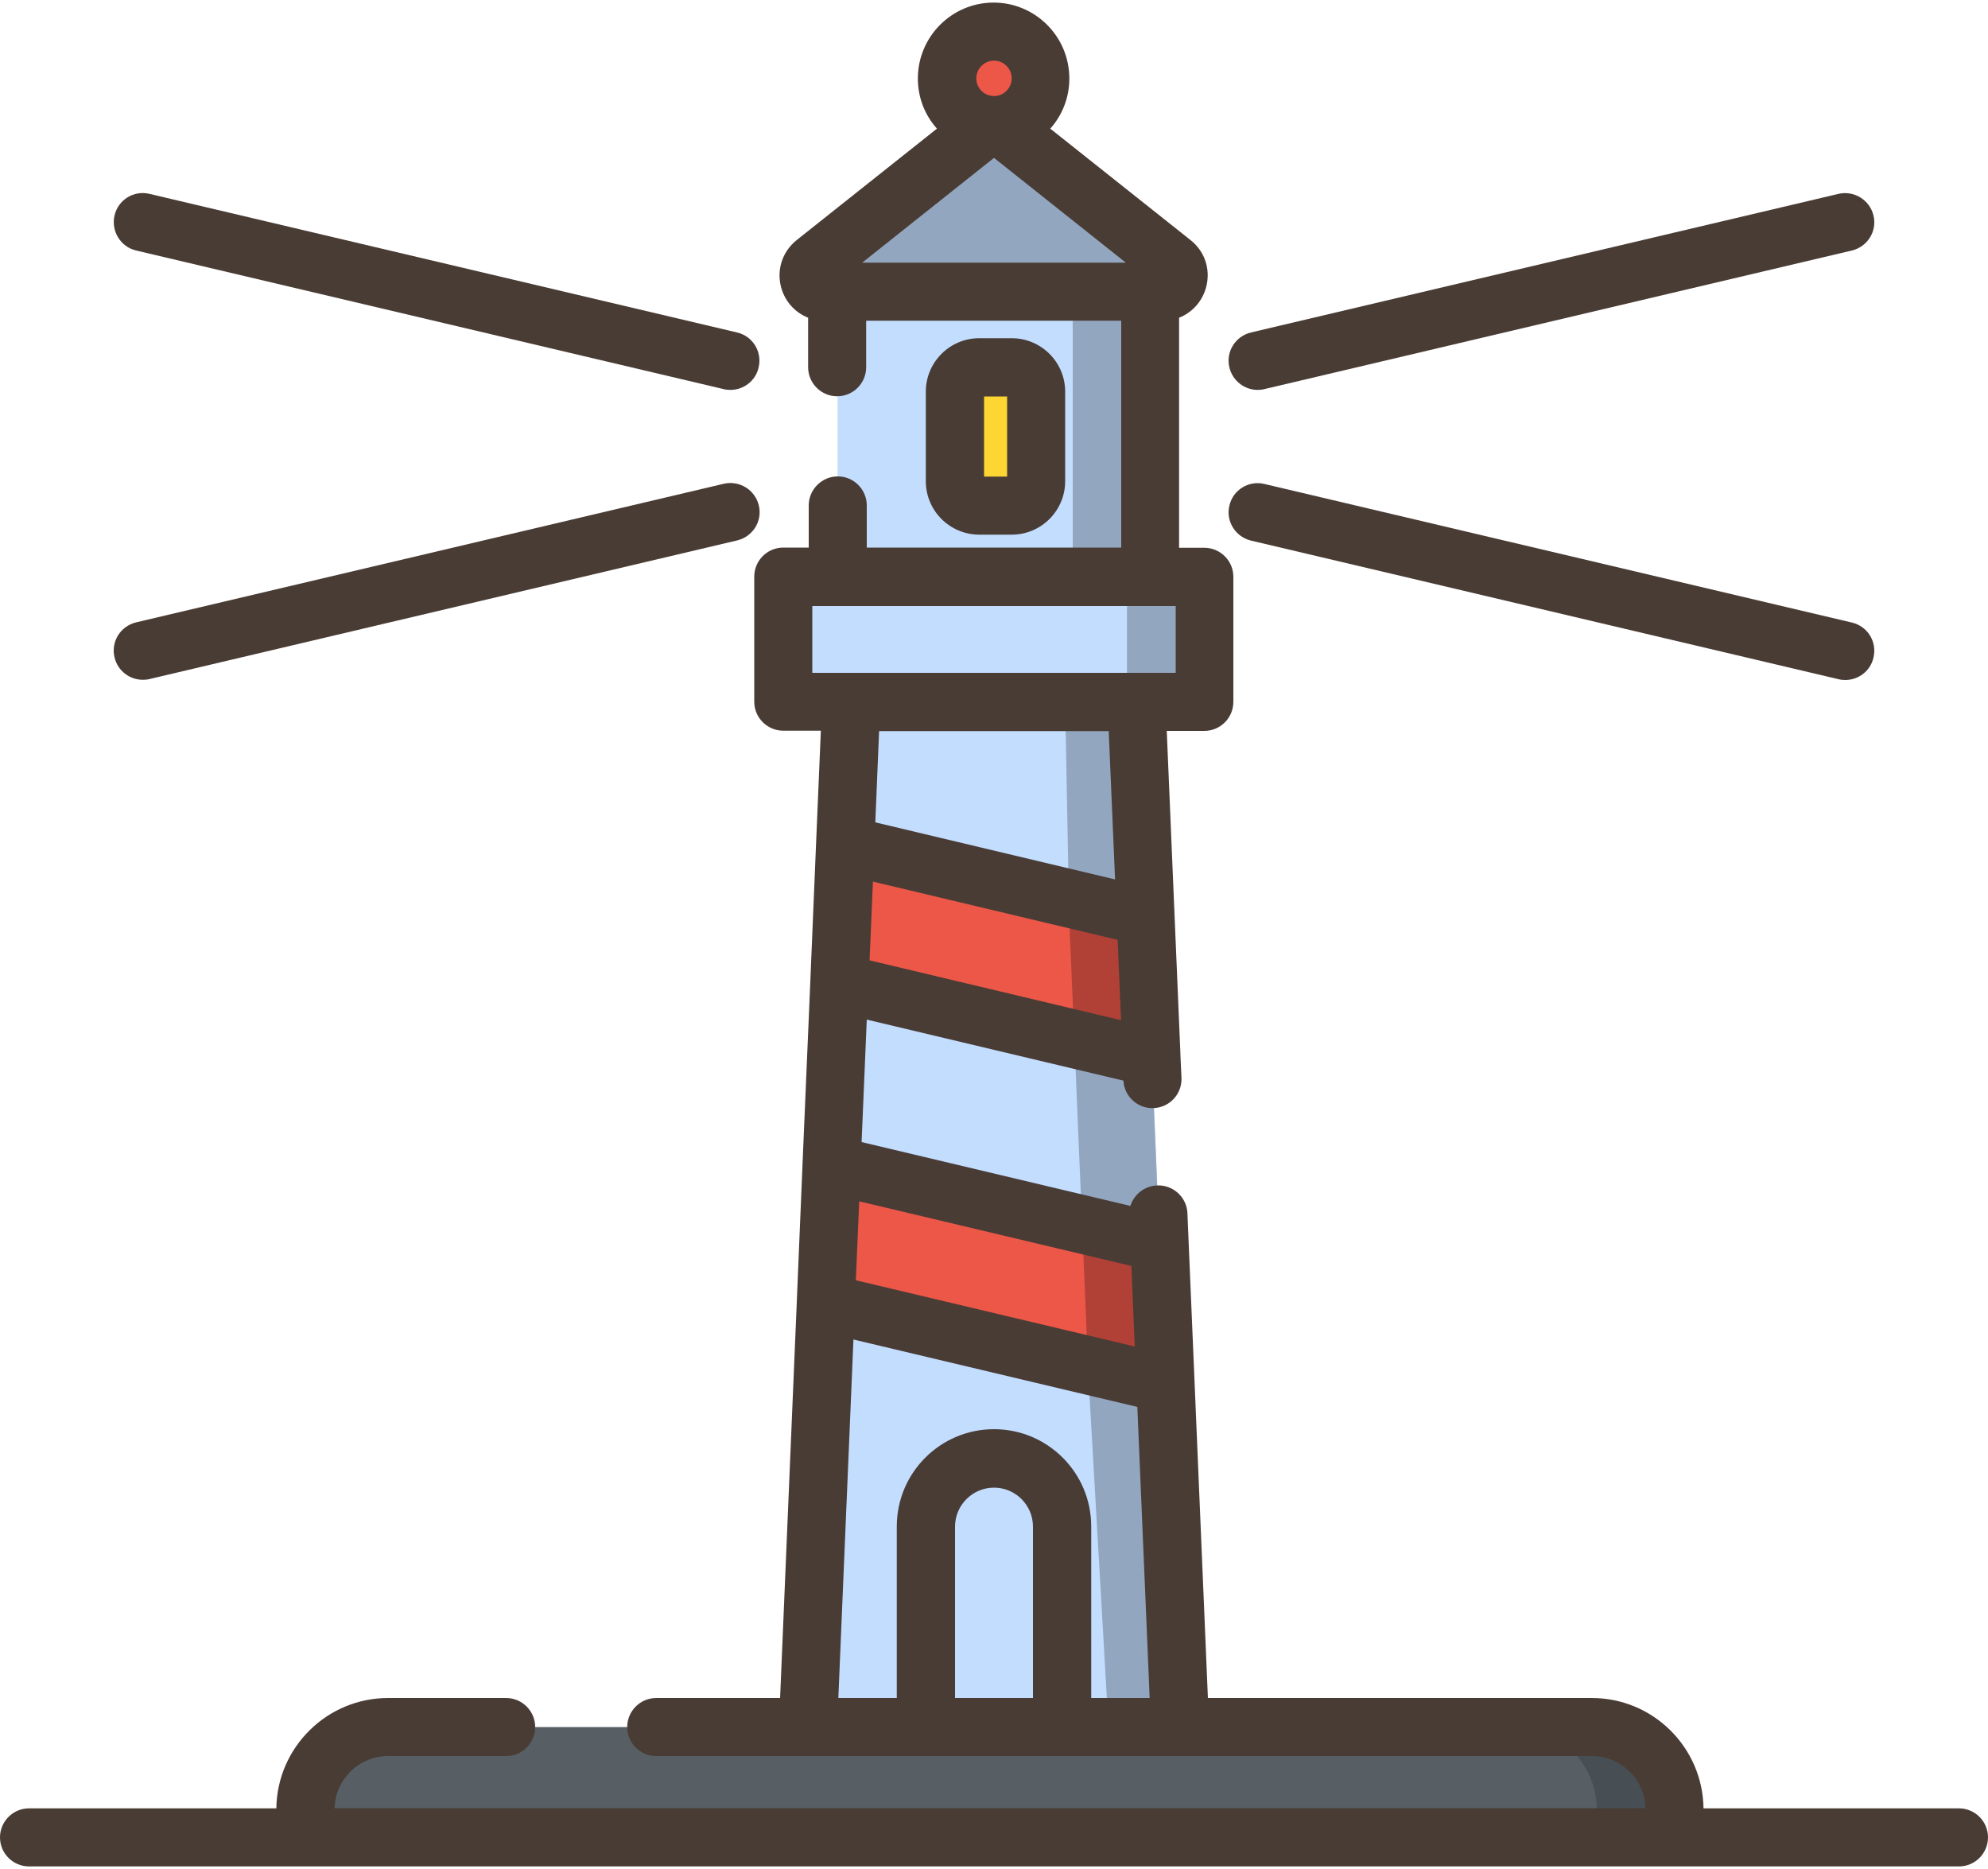
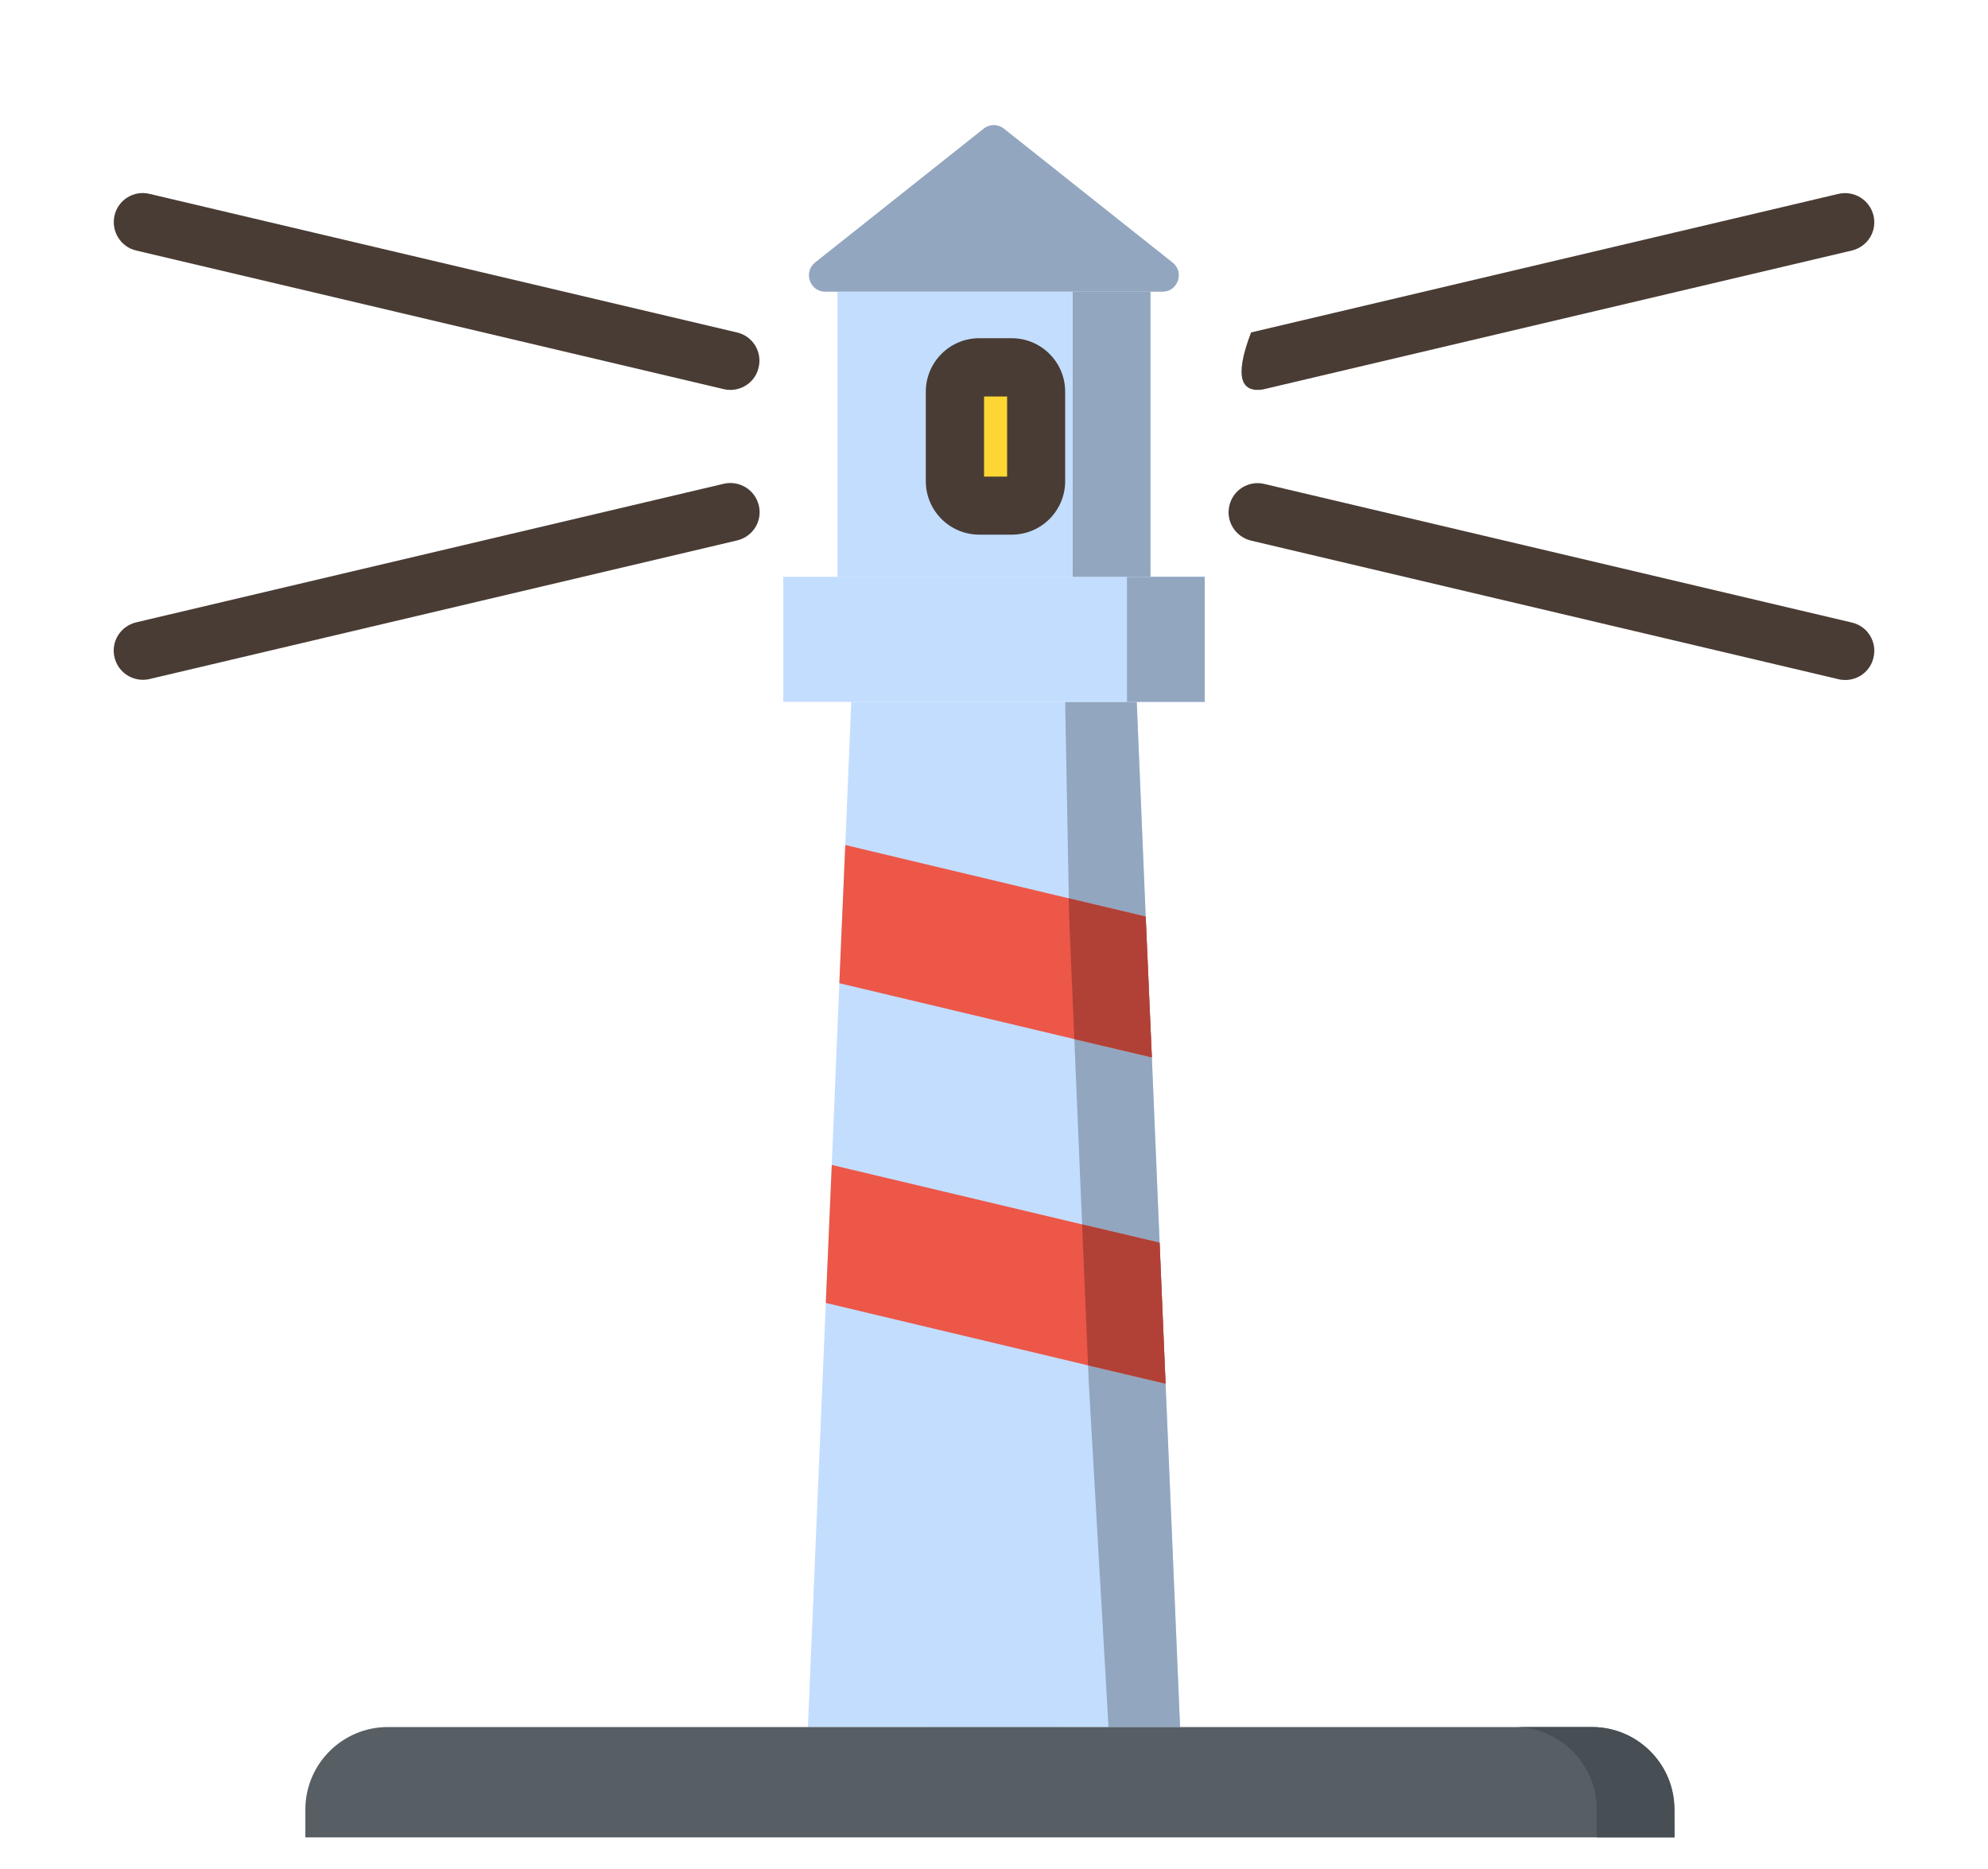
<svg xmlns="http://www.w3.org/2000/svg" width="100" height="94" viewBox="0 0 100 94" fill="none">
  <path d="M59.36 86.86H40.64L41.54 65.53L41.84 58.58L42.22 49.45L42.52 42.5L42.82 35.3H57.18L57.63 46.1L57.94 53.18L58.33 62.5L58.63 69.59L59.36 86.86Z" fill="#C3DDFF" />
  <path d="M58.63 69.59L58.33 62.5L57.94 53.18L57.63 46.1L57.18 35.3H53.58L53.78 46.1L54.08 53.18L54.47 62.5L54.77 69.59L55.76 86.86H59.36L58.63 69.59Z" fill="#92A6BF" />
  <path d="M60.6 29.01H39.4V35.3H60.6V29.01Z" fill="#C3DDFF" />
  <path d="M60.6 29.01H56.69V35.3H60.6V29.01Z" fill="#92A6BF" />
  <path d="M57.87 14.67H42.13V29.01H57.87V14.67Z" fill="#C3DDFF" />
  <path d="M57.87 14.67H53.96V29.01H57.87V14.67Z" fill="#92A6BF" />
  <path d="M41.51 14.67H58.48C59.25 14.67 59.59 13.69 58.99 13.21L50.5 6.47C50.2 6.23 49.78 6.23 49.48 6.47L40.99 13.21C40.4 13.7 40.74 14.67 41.51 14.67Z" fill="#92A6BF" />
  <path d="M57.94 53.18L54.04 52.26L42.22 49.45L42.52 42.5L53.76 45.18L57.63 46.1L57.94 53.18Z" fill="#EC5748" />
  <path d="M58.63 69.59L54.73 68.67L41.54 65.53L41.84 58.59L54.43 61.58L58.33 62.5L58.63 69.59Z" fill="#EC5748" />
  <path d="M57.94 53.18L54.04 52.26L53.78 46.1L53.76 45.18L57.63 46.1L57.94 53.18Z" fill="#B14136" />
  <path d="M58.63 69.59L54.73 68.67L54.47 62.5L54.43 61.58L58.33 62.5L58.63 69.59Z" fill="#B14136" />
  <path d="M53.42 86.86H46.57V76.77C46.57 74.88 48.1 73.35 49.99 73.35C51.88 73.35 53.41 74.88 53.41 76.77V86.86H53.42Z" fill="#C3DDFF" />
  <path d="M84.23 92.41H15.36V91.01C15.36 88.72 17.22 86.86 19.51 86.86H80.07C82.36 86.86 84.22 88.72 84.22 91.01L84.23 92.41Z" fill="#575F64" />
  <path d="M80.08 86.86H76.17C78.46 86.86 80.32 88.72 80.32 91.01V92.41H84.23V91.01C84.23 88.72 82.37 86.86 80.08 86.86Z" fill="#474F54" />
-   <path d="M50 6.29C51.298 6.29 52.35 5.238 52.35 3.94C52.35 2.642 51.298 1.59 50 1.59C48.702 1.59 47.65 2.642 47.65 3.94C47.65 5.238 48.702 6.29 50 6.29Z" fill="#EC5748" />
  <path d="M50.89 25.43H49.26C48.58 25.43 48.03 24.88 48.03 24.2V19.7C48.03 19.02 48.58 18.47 49.26 18.47H50.89C51.57 18.47 52.12 19.02 52.12 19.7V24.2C52.12 24.88 51.57 25.43 50.89 25.43Z" fill="#FDD634" />
-   <path d="M98.54 90.95H85.69C85.65 87.88 83.15 85.4 80.07 85.4H60.76L60.09 69.54V69.53L59.8 62.7L59.73 61.02C59.7 60.21 59 59.58 58.2 59.62C57.56 59.65 57.04 60.08 56.86 60.65L43.34 57.44L43.6 51.28L56.51 54.35C56.55 55.15 57.24 55.77 58.03 55.73C58.84 55.7 59.47 55.01 59.43 54.2L59.38 53.11L59.37 52.83L58.69 36.76H60.58C61.39 36.76 62.04 36.1 62.04 35.3V29.01C62.04 28.2 61.38 27.55 60.58 27.55H59.31V15.98C59.91 15.74 60.39 15.26 60.62 14.61C60.94 13.68 60.66 12.68 59.88 12.07L52.83 6.47C53.43 5.8 53.79 4.91 53.79 3.95C53.79 1.84 52.08 0.13 49.98 0.13C47.88 0.13 46.17 1.84 46.17 3.95C46.17 4.92 46.53 5.8 47.13 6.47L40.08 12.07C39.31 12.68 39.02 13.68 39.34 14.61C39.57 15.26 40.05 15.74 40.65 15.98V18.47C40.65 19.28 41.31 19.93 42.11 19.93C42.92 19.93 43.57 19.27 43.57 18.47V16.13H56.4V27.54H43.6V25.42C43.6 24.61 42.94 23.96 42.14 23.96C41.34 23.96 40.68 24.62 40.68 25.42V27.54H39.4C38.59 27.54 37.94 28.2 37.94 29V35.29C37.94 36.1 38.6 36.75 39.4 36.75H41.29L41.05 42.42L40.76 49.36C40.76 49.37 40.76 49.37 40.76 49.38L40.37 58.5C40.37 58.5 40.37 58.5 40.37 58.51L40.08 65.46C40.08 65.47 40.08 65.47 40.08 65.48L39.24 85.4H33.01C32.2 85.4 31.55 86.06 31.55 86.86C31.55 87.67 32.21 88.32 33.01 88.32H40.64H59.36H80.08C81.54 88.32 82.73 89.49 82.77 90.94H16.83C16.87 89.49 18.06 88.32 19.52 88.32H25.46C26.27 88.32 26.92 87.66 26.92 86.86C26.92 86.05 26.26 85.4 25.46 85.4H19.52C16.45 85.4 13.94 87.88 13.9 90.95H1.46C0.66 90.95 0 91.6 0 92.41C0 93.22 0.66 93.87 1.46 93.87H15.36H84.23H98.54C99.35 93.87 100 93.21 100 92.41C100 91.6 99.34 90.95 98.54 90.95ZM50 3.05C50.49 3.05 50.89 3.45 50.89 3.94C50.89 4.42 50.5 4.82 50.02 4.83C50.01 4.83 50 4.83 49.98 4.83C49.5 4.82 49.11 4.43 49.11 3.94C49.11 3.45 49.51 3.05 50 3.05ZM43.37 13.21L50 7.94L56.63 13.21H43.37ZM40.86 30.48H42.13H57.87H59.14V33.84H40.86V30.48ZM56.91 63.67L57.08 67.72L43.05 64.39L43.22 60.42L56.91 63.67ZM43.74 48.3L43.91 44.34L56.22 47.27L56.39 51.31L43.74 48.3ZM44.03 41.36L44.22 36.77H55.77L56.09 44.23L44.03 41.36ZM48.04 85.4V76.78C48.04 75.7 48.92 74.82 50 74.82C51.08 74.82 51.96 75.7 51.96 76.78V85.4H48.04ZM54.89 85.4V76.77C54.89 74.07 52.7 71.88 50 71.88C47.3 71.88 45.11 74.07 45.11 76.77V85.4H42.17L42.93 67.37L57.21 70.76L57.83 85.4H54.89Z" fill="#493C35" />
  <path d="M6.85 12.6L36.4 19.57C36.51 19.6 36.63 19.61 36.74 19.61C37.4 19.61 38.01 19.16 38.16 18.48C38.35 17.69 37.86 16.9 37.07 16.72L7.52 9.75C6.73 9.56 5.94 10.05 5.76 10.84C5.58 11.63 6.07 12.42 6.85 12.6Z" fill="#493C35" />
  <path d="M7.19 34.19C7.3 34.19 7.41 34.18 7.53 34.15L37.08 27.18C37.87 26.99 38.36 26.21 38.17 25.42C37.98 24.63 37.19 24.15 36.41 24.33L6.85 31.3C6.06 31.49 5.57 32.27 5.76 33.06C5.92 33.74 6.52 34.19 7.19 34.19Z" fill="#493C35" />
-   <path d="M63.26 19.61C63.37 19.61 63.48 19.6 63.6 19.57L93.15 12.6C93.94 12.41 94.43 11.63 94.24 10.84C94.05 10.05 93.26 9.57 92.48 9.75L62.93 16.72C62.14 16.91 61.65 17.69 61.84 18.48C62 19.15 62.6 19.61 63.26 19.61Z" fill="#493C35" />
+   <path d="M63.26 19.61C63.37 19.61 63.48 19.6 63.6 19.57L93.15 12.6C93.94 12.41 94.43 11.63 94.24 10.84C94.05 10.05 93.26 9.57 92.48 9.75L62.93 16.72C62 19.15 62.6 19.61 63.26 19.61Z" fill="#493C35" />
  <path d="M62.93 27.19L92.48 34.16C92.59 34.19 92.71 34.2 92.82 34.2C93.48 34.2 94.09 33.75 94.24 33.07C94.43 32.28 93.94 31.49 93.15 31.31L63.6 24.34C62.81 24.15 62.02 24.64 61.84 25.43C61.65 26.21 62.14 27 62.93 27.19Z" fill="#493C35" />
  <path d="M50.89 26.89C52.38 26.89 53.58 25.68 53.58 24.2V19.7C53.58 18.21 52.37 17.01 50.89 17.01H49.26C47.77 17.01 46.57 18.22 46.57 19.7V24.2C46.57 25.69 47.78 26.89 49.26 26.89H50.89ZM49.5 19.94H50.66V23.97H49.5V19.94Z" fill="#493C35" />
</svg>